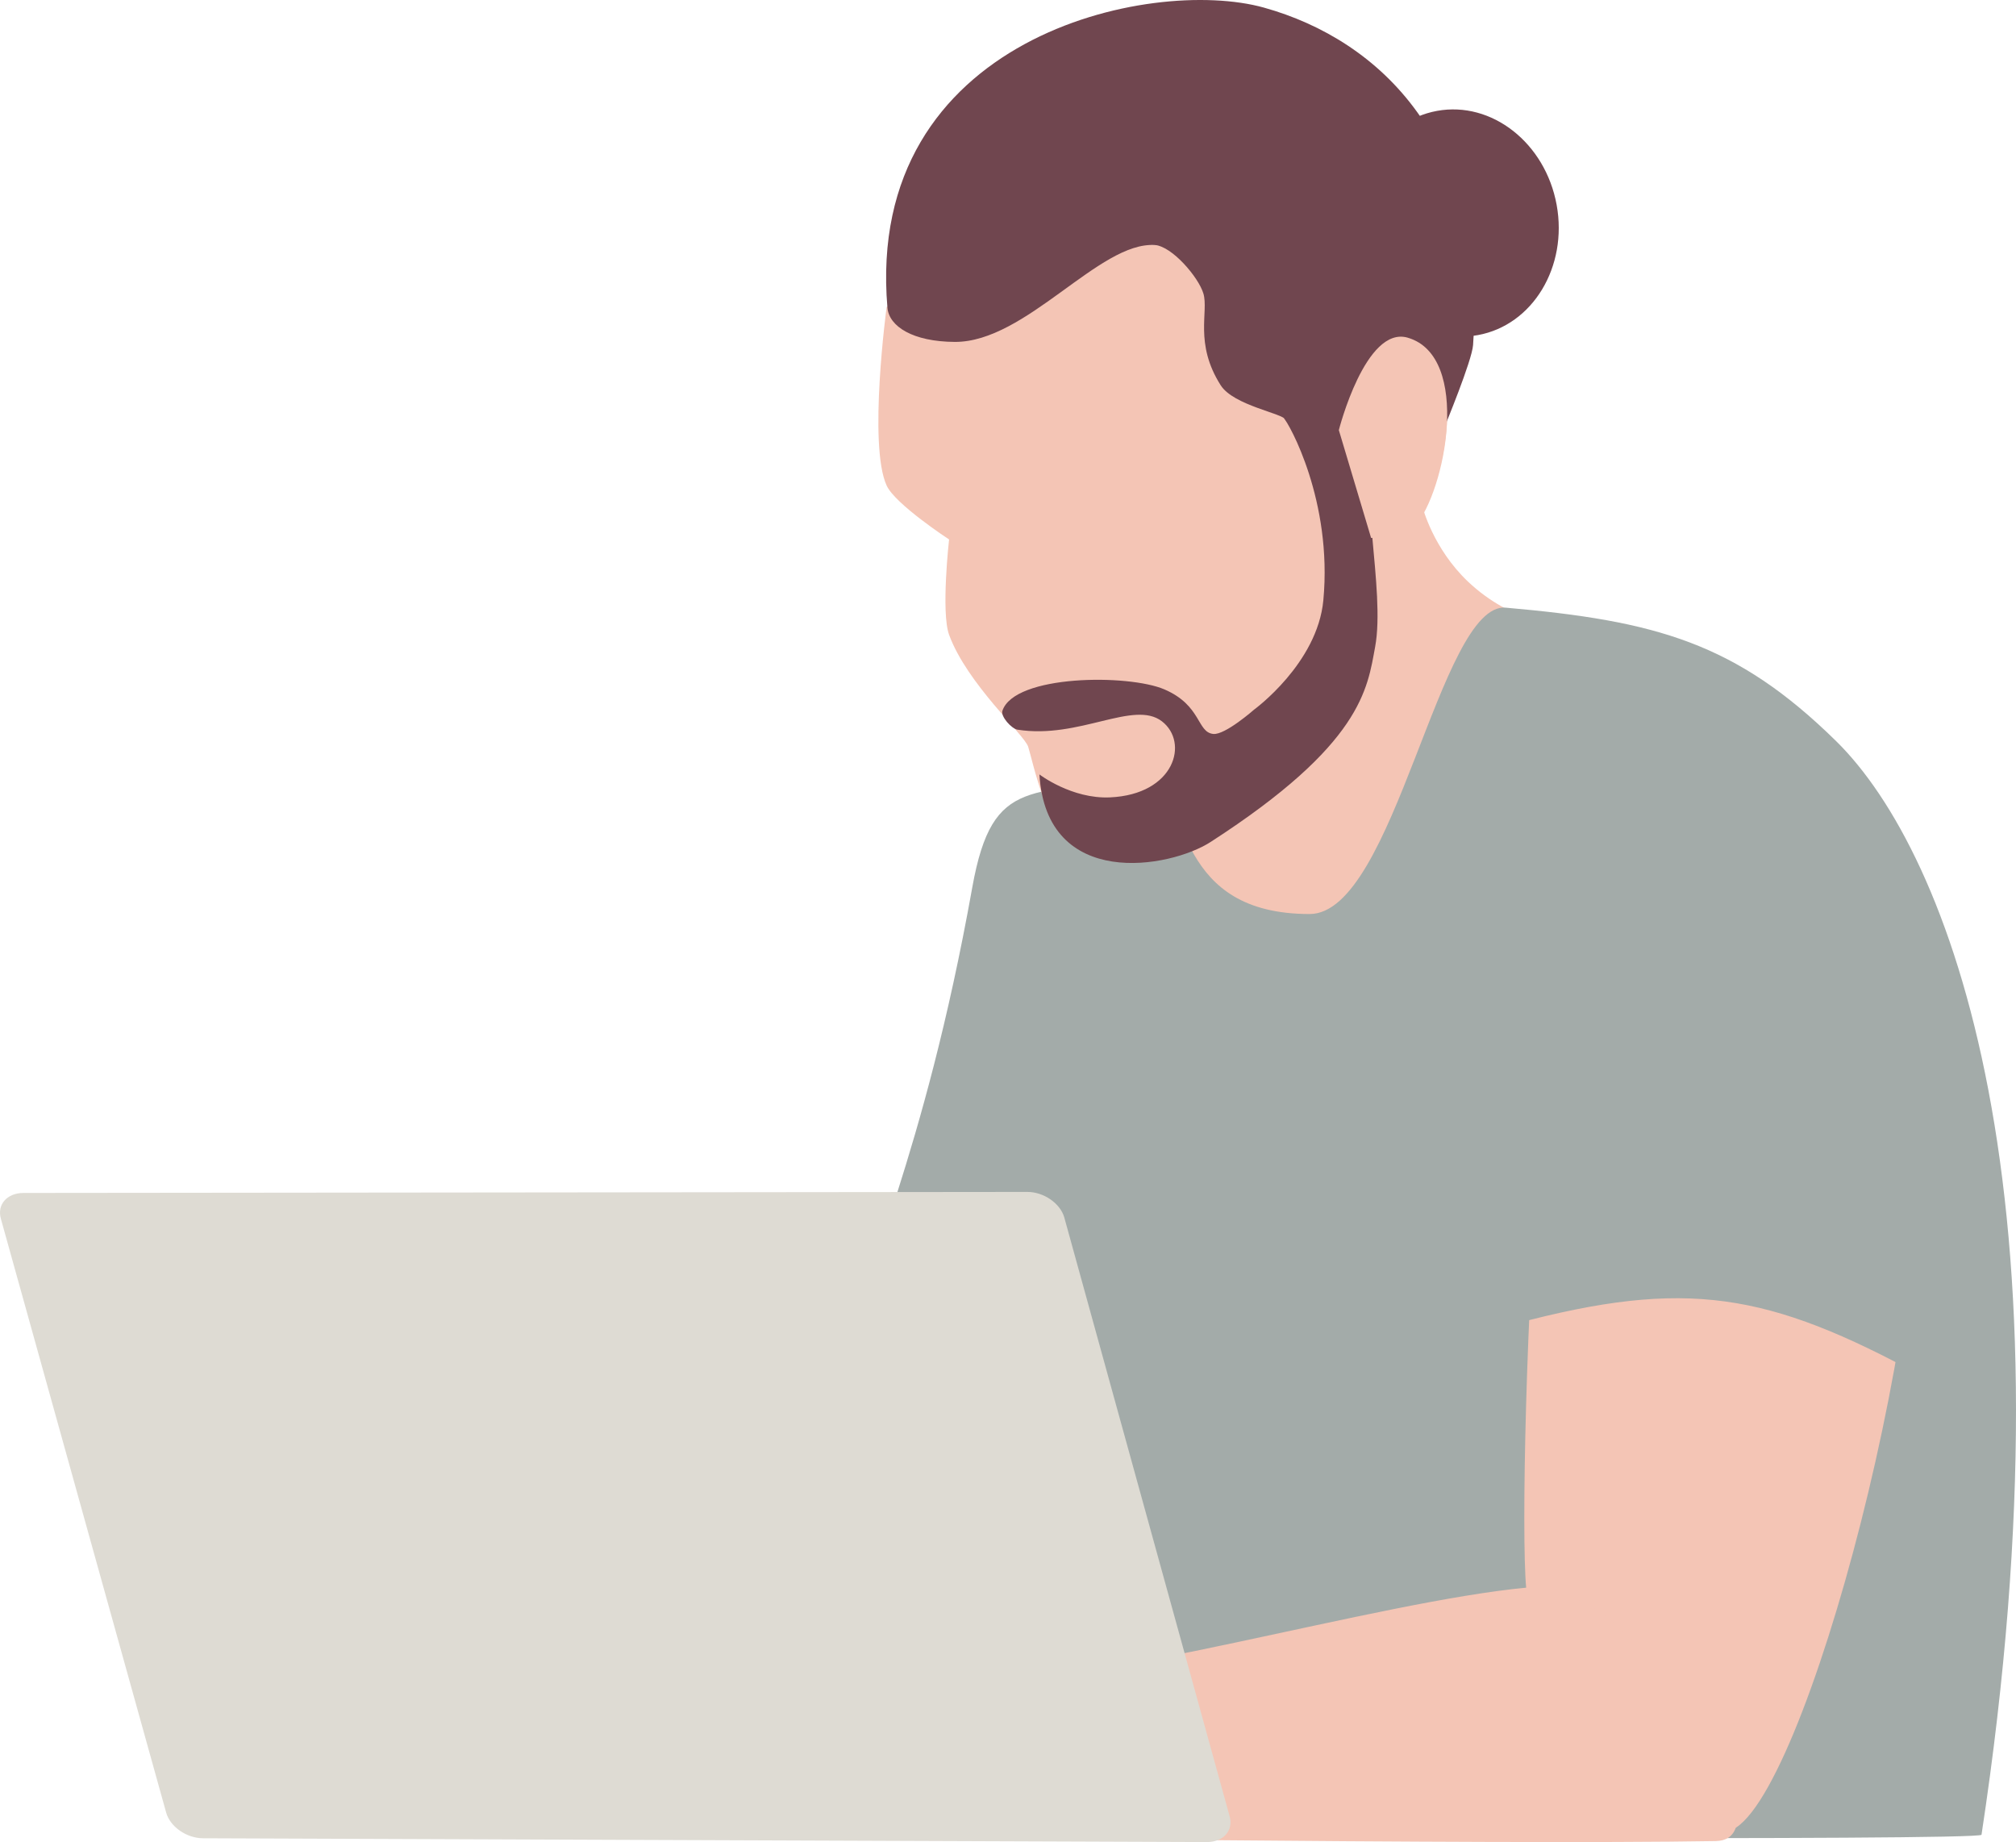
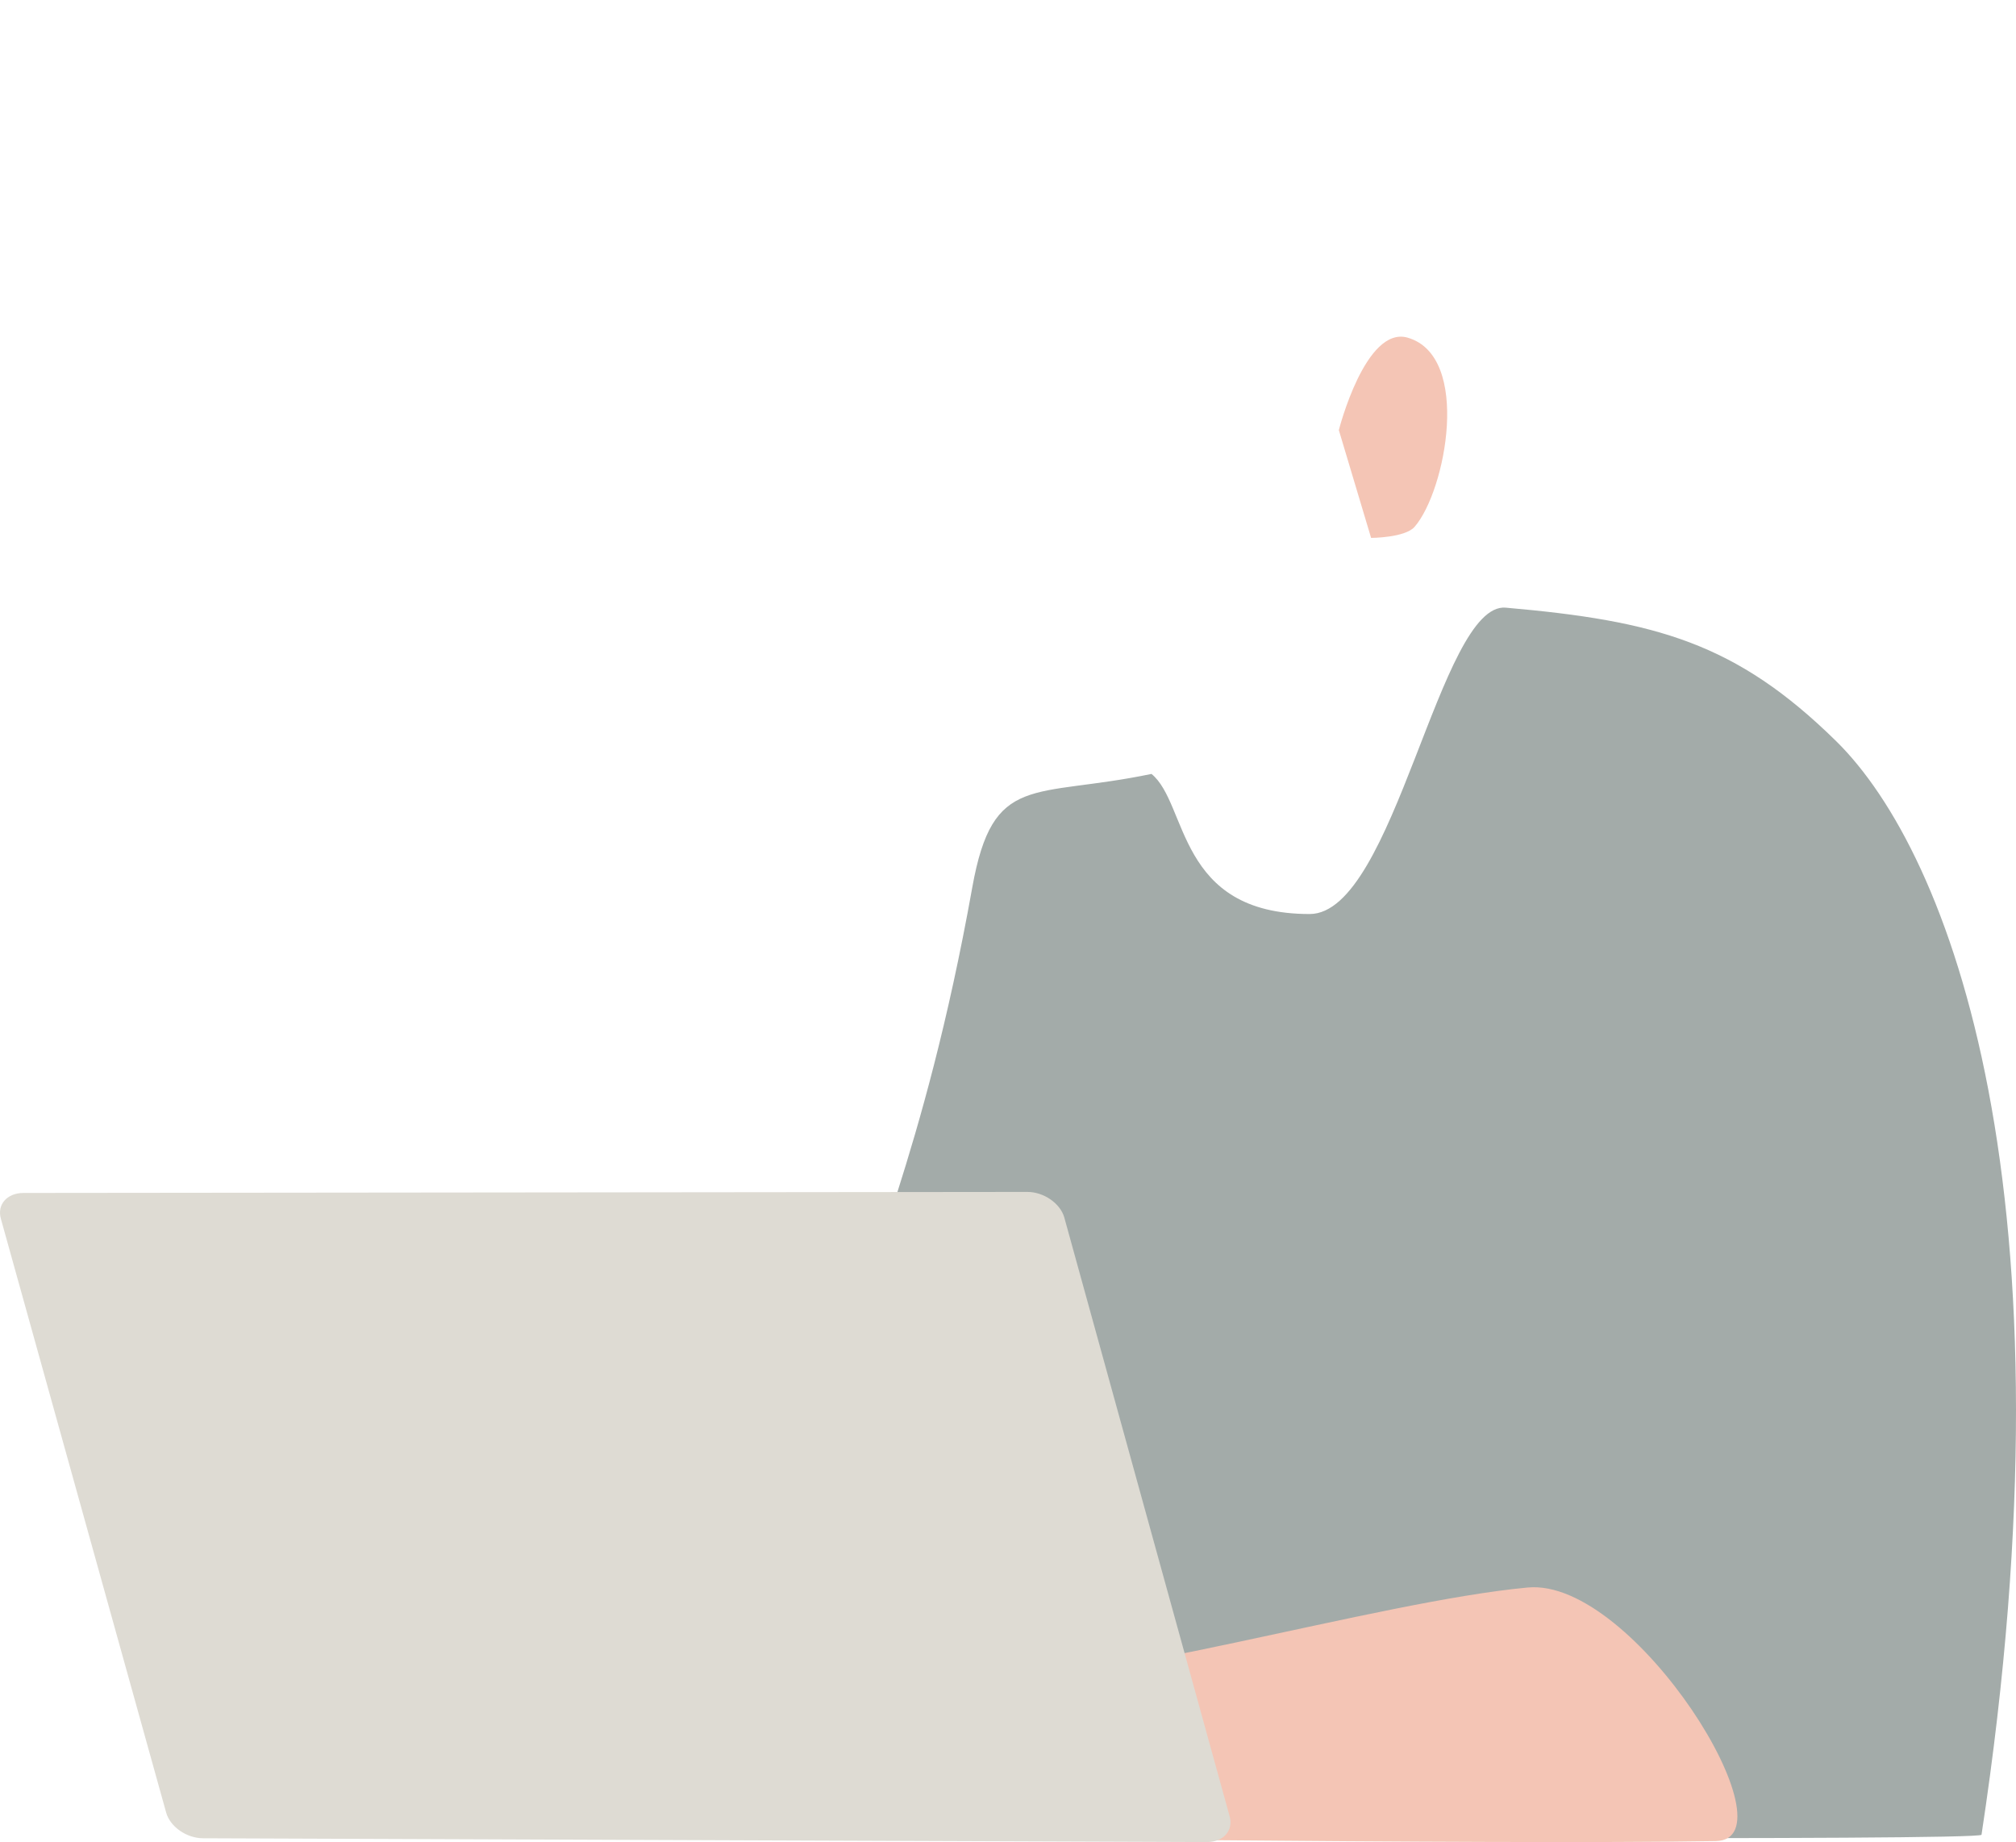
<svg xmlns="http://www.w3.org/2000/svg" width="521" height="476" viewBox="0 0 521 476">
  <g fill="none">
-     <path d="M256.619 302s-28.594 41.844-38.58 91.186C215.975 403.376 180 409.568 180 409.568L188.149 474h81.509l15.213-49.69L299 383.358 256.614 302h.005Zm111.028-170.96s2.673 10.674 11.76 19.281c11.321 10.721 24.593 11.78 24.593 11.78s-8.751 55.27-18.176 65.34C369.618 244.753 296 281 296 281s7.44-56.507 11.76-74.982C313.072 183.305 335.68 117 335.68 117l31.958 14.035.01.005Z" fill="#F4C5B5" />
    <path d="M389.149 157.02c-17.088-1.497-28.732 79.172-50.687 79.172-34.42 0-31.395-28.488-40.877-36.205-30.691 6.402-40.975-.533-46.326 29.373-25.298 141.306-65.575 121.049 31.062 144.67 13.951 31.016-12.3 71.686 5.45 100.623 0 0 224.073 1.067 224.317-.542 25.154-165.532-7.915-253.459-37.566-282.593-25.875-25.429-46.602-31.095-85.373-34.493v-.004Z" fill="#A3ABA9" />
-     <path d="M229.14 79.304s-4.816 35.672 0 46.172c2.218 4.833 16.134 13.922 16.134 13.922s-2.119 18.848 0 24.632c4.646 12.675 19.363 25.706 20.436 28.917 1.073 3.211 5.17 23.77 12.993 25.702 37.973 9.365 71.261-32.508 75.216-47.123 2.17-8.016 0-33.202 0-33.202s8.968-.028 11.491-2.86c8.253-9.271 15.018-43.766-1.808-48.548-11.18-3.178-18.2 23.733-18.2 23.733s-19.395-3.295-23.75-7.669c-6.911-6.932.235-31.012-12.753-36.95-25.036-11.457-79.754 13.274-79.754 13.274h-.005Zm183.595 145.763s-11.339 31.366-14.526 67.96c-3.87 44.46-5.058 103.945-3.79 117.31.304 3.187-8.419 60.67-8.419 60.67s42.707 7.365 60.892 2.09c19.275-5.59 55.355-141.595 48.177-195.71C489.327 234.128 476.926 188 453.055 188c-26.454 0-40.32 37.062-40.32 37.062v.005ZM145 382.062v12.242l16.43 7.789 10.955 3.336L180.597 416 196 399.733l-1.71-.704s-12.557-5.99-16.704-8.067c-3.844-1.93-13.056-6.798-15.29-7.88-3.005-1.46-17.296-1.02-17.296-1.02Z" fill="#F4C5B5" />
    <path d="M394.815 410.222c-39.195 3.662-111.767 25.82-150.77 25.252-5.255-.075-15.934-2.483-20.332-5.377C215.16 424.474 195.886 400 195.886 400l-14.984 12.9-18.192 4.301-40.745-14.49-25.222 1.151-13.232-2.25L71 410.446l43.897 44.699 30.296 19.349h75.935s165.265 2.245 222.273 1.253c20.778-.364-20.96-68.101-48.581-65.525h-.005Z" fill="#F4C5B5" />
    <path d="M424.799 168.005c-1.635.542-20.685 20.111-20.685 20.111-.936 16.59-47.095 163.552-16.858 155.129 45.79-12.76 67.096-10.182 105.913 10.453 13.032 6.927 17.907-107.077-16.301-155.91-4.922-7.025-28.004-19.83-28.004-19.83L424.794 168l.005.005Z" fill="#A3ABA9" />
-     <path d="M331.738 108.005c1.405 1.396 12.663 21.454 10.257 47.113-1.537 16.363-17.905 28.26-17.905 28.26s-7.479 6.587-10.534 6.279c-4.264-.43-2.99-7.357-12.64-11.515-9.27-3.989-38.748-3.844-41.86 5.531-.489 1.476 2.35 4.63 3.897 4.877 15.93 2.536 30.037-7.764 37.323-2.158 7.046 5.423 3.338 18.9-13.402 19.656-9.927.453-18.257-5.932-18.257-5.932 1.824 29.998 33.76 24.224 44.238 17.46 39.152-25.27 40.52-39.574 42.527-50.434 1.354-7.315.193-17.994-.724-28.214-.644-7.138-8.503-27.583-8.503-27.583L331.742 108l-.004.005Z" fill="#70464F" />
-     <path d="M229.339 79.506c.412 4.858 6.591 8.789 17.404 8.845 18.434.103 37.393-26.017 51.729-25.025 4.418.304 11.243 8.275 12.522 12.51 1.415 4.69-2.417 12.88 4.47 23.715 3.34 5.256 16.223 7.291 16.766 8.92.544 1.634 13.066 6.529 13.066 6.529l7.079-9.79 9.51-13.302 11.478 18.3s7.05-17.008 7.327-21.047c3.546-52.409-23.837-78.758-54.058-87.197-29.233-8.157-103.243 7.48-97.293 77.532v.01Z" fill="#70464F" />
-     <ellipse fill="#70464F" transform="rotate(-10.37 376.664 57.62)" cx="376.664" cy="57.62" rx="26.049" ry="29.447" />
    <path d="M363.82 87.263C352.873 84.064 346 111.145 346 111.145L354.338 139s8.781-.028 11.252-2.877c8.08-9.33 14.704-44.044-1.77-48.856v-.004Z" fill="#F4C5B5" />
    <path d="m311.922 476-259.427-.98c-4.256 0-8.53-2.966-9.551-6.635L.22 314.916c-1.02-3.669 1.602-6.644 5.858-6.649L265.505 308c4.256 0 8.53 2.966 9.551 6.635l42.724 154.716c1.02 3.669-1.602 6.644-5.858 6.649Z" fill="#dedbd3" />
  </g>
</svg>